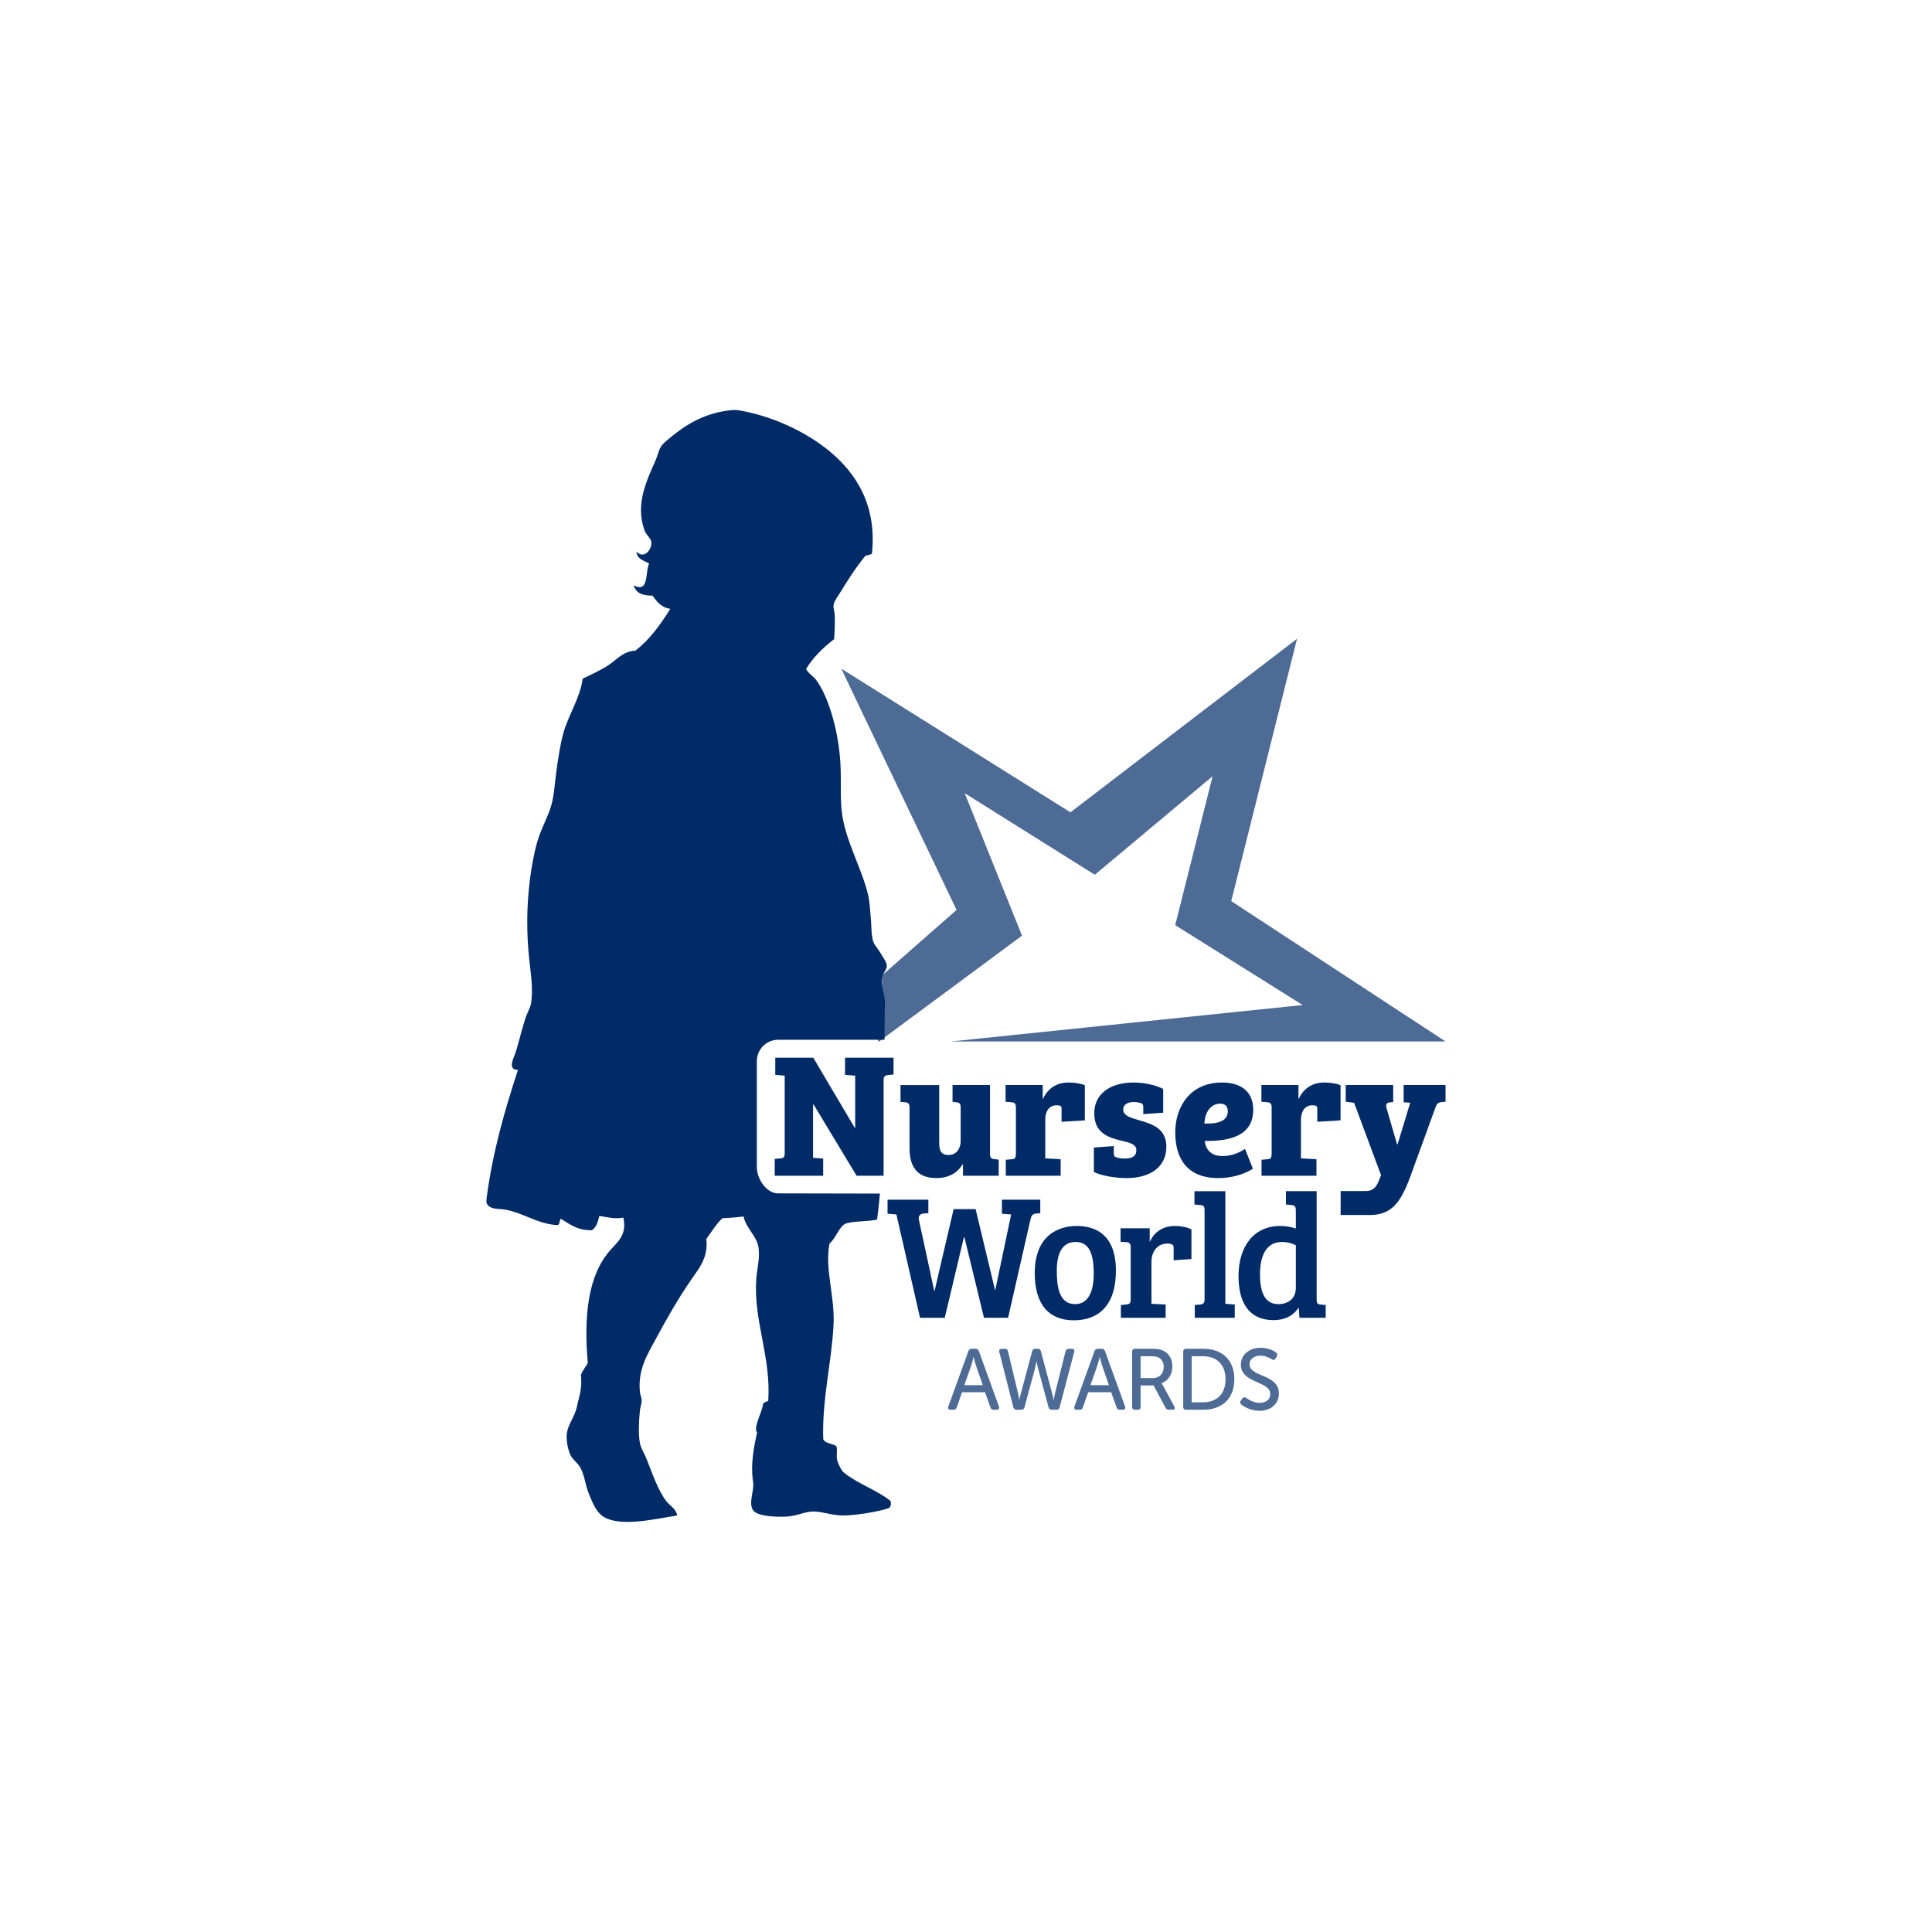
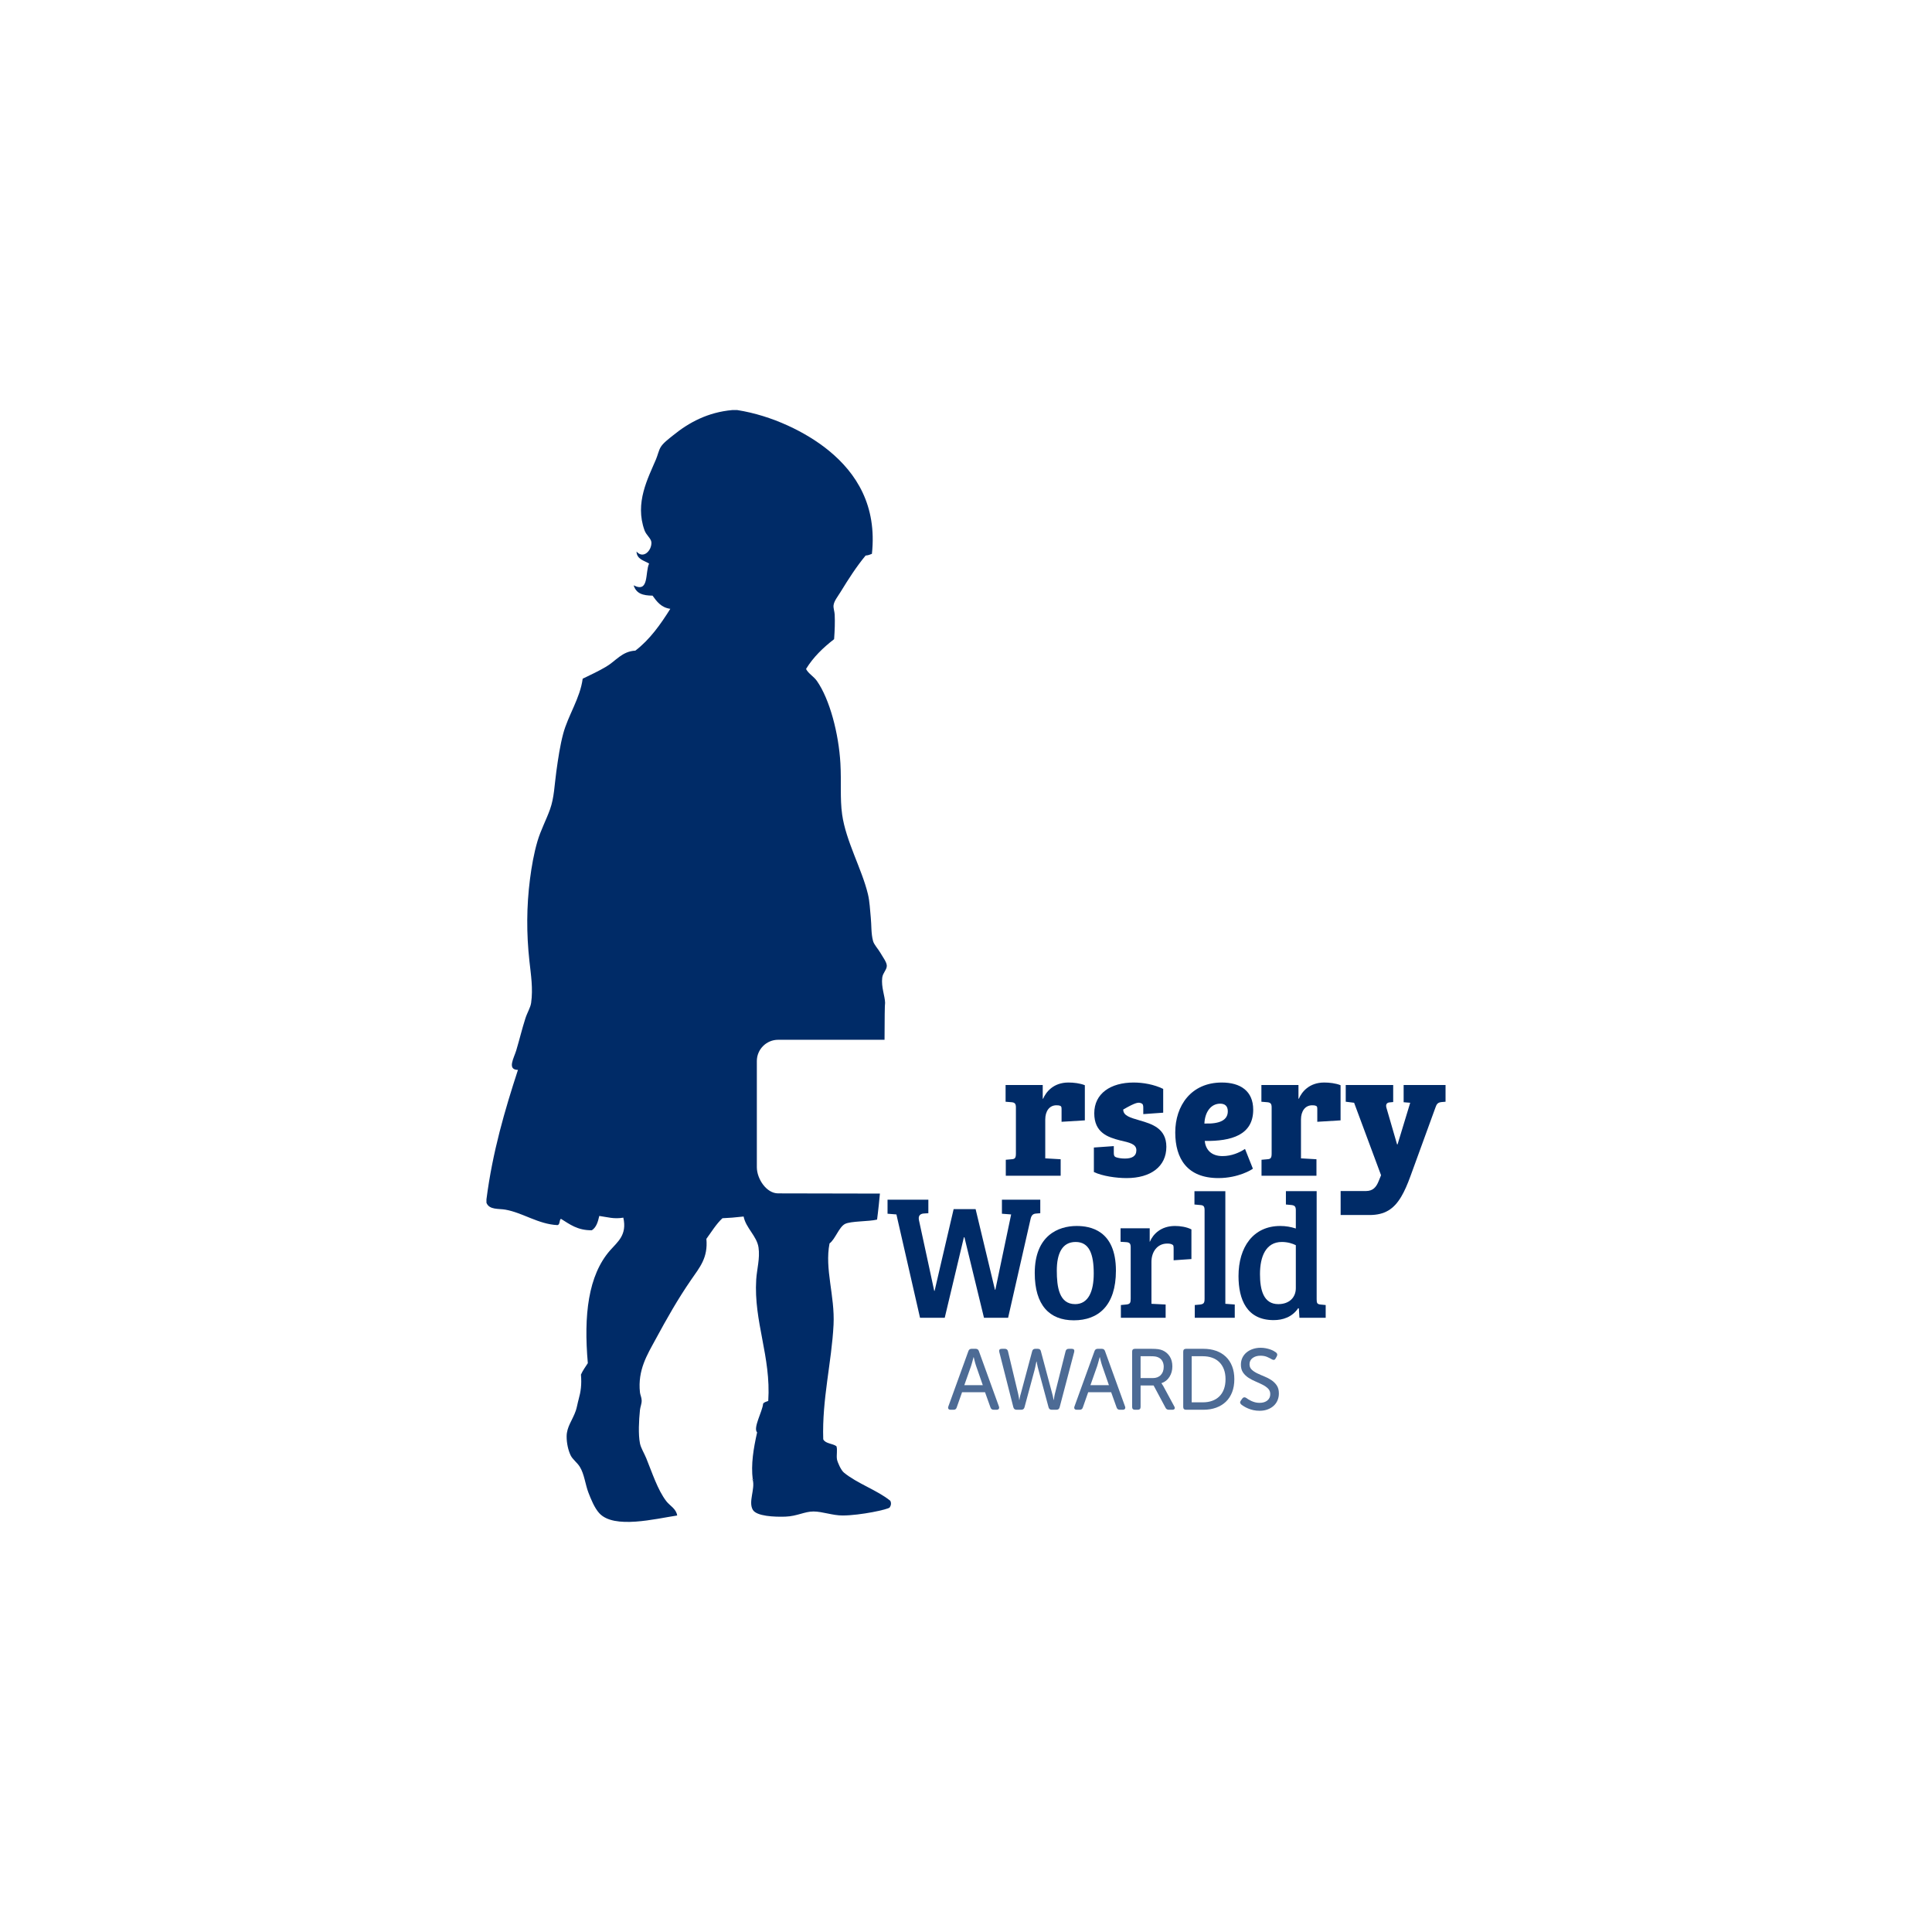
<svg xmlns="http://www.w3.org/2000/svg" width="280" height="280" viewBox="0 0 280 280" fill="none">
  <g clip-path="url(#clip0_4078_104798)">
-     <path d="M209.501 150.94L178.441 130.594L187.975 92.576L155.136 117.728L121.924 96.907L138.632 131.873L129.553 139.847L127.801 141.386C128.027 142.917 127.781 144.526 127.069 145.88C126.956 146.391 126.788 146.883 126.562 147.347C127.11 148.464 127.342 149.705 127.259 150.94H127.403L130.125 148.925L148.117 135.603L139.814 114.957L158.667 126.777L175.738 112.496L170.322 134.082L188.791 145.656L137.798 150.94H209.501Z" fill="#4D6B95" />
    <path d="M109.1 214.488C109.098 214.474 109.098 214.46 109.096 214.445C108.938 214.445 108.784 214.46 109.1 214.488Z" fill="#002B67" />
    <path d="M122.298 213.411C121.871 213.057 121.369 211.895 121.301 211.501C121.197 210.891 121.401 210.075 121.219 209.593C120.655 209.186 119.631 209.241 119.31 208.595C119.12 202.793 120.534 197.401 120.804 191.995C121.013 187.798 119.491 183.916 120.223 180.207C121.045 179.601 121.595 177.829 122.463 177.384C123.314 176.95 125.913 177.049 127.112 176.752C127.108 176.721 127.3 175.441 127.524 172.983L112.768 172.953C111.074 172.953 109.687 170.848 109.687 169.153V153.775C109.687 152.081 111.074 150.694 112.768 150.694H128.194C128.202 147.726 128.223 145.503 128.274 145.344C128.258 144.361 127.694 143.066 127.859 141.692C127.942 140.993 128.54 140.537 128.522 139.947C128.508 139.435 127.933 138.692 127.61 138.121C127.269 137.52 126.683 136.934 126.53 136.379C126.232 135.291 126.313 134.061 126.199 132.975C126.082 131.865 126.055 130.698 125.783 129.571C124.906 125.93 122.593 121.914 122.048 118.035C121.724 115.72 121.951 113.327 121.799 110.645C121.554 106.329 120.261 101.367 118.396 98.692C117.932 98.028 117.141 97.618 116.818 96.95C117.879 95.217 119.311 93.853 120.885 92.633C120.979 91.342 121.021 90.186 120.969 89.063C120.949 88.641 120.76 88.126 120.803 87.736C120.871 87.108 121.418 86.448 121.799 85.826C123.015 83.843 124.125 82.118 125.451 80.514C125.815 80.49 126.093 80.38 126.364 80.266C127.12 73.266 124.096 68.569 120.139 65.325C116.83 62.611 111.859 60.216 106.857 59.431H106.111C102.589 59.749 99.86 61.217 97.561 63.083C96.914 63.608 96.092 64.209 95.735 64.826C95.459 65.303 95.319 65.984 95.071 66.569C93.909 69.323 91.965 72.866 93.41 76.862C93.666 77.57 94.379 78.048 94.406 78.605C94.464 79.793 93.231 81.067 92.249 79.934C92.297 81.075 93.341 81.221 94.074 81.677C93.466 82.944 94.118 85.991 91.833 84.832C92.206 86.028 93.153 86.311 94.573 86.326C95.195 87.197 95.832 88.054 97.146 88.236C95.718 90.514 94.181 92.685 92.083 94.295C90.15 94.394 89.264 95.785 87.849 96.619C86.709 97.291 85.675 97.768 84.447 98.362C84.072 101.204 82.326 103.691 81.624 106.33C81.169 108.041 80.903 109.835 80.628 111.81C80.35 113.811 80.323 115.586 79.715 117.288C79.157 118.848 78.373 120.288 77.888 121.936C77.368 123.71 77.044 125.585 76.809 127.414C76.303 131.366 76.289 135.291 76.727 139.285C76.942 141.254 77.271 143.276 76.975 145.344C76.877 146.036 76.408 146.76 76.145 147.587C75.629 149.202 75.35 150.445 74.818 152.234C74.491 153.328 73.444 155.041 75.066 155.056C73.156 160.921 71.387 166.929 70.5 173.816V174.315C70.909 175.367 72.277 175.141 73.24 175.311C75.749 175.751 78.027 177.426 80.793 177.552C81.191 177.48 81.022 176.84 81.292 176.638C82.558 177.42 83.697 178.327 85.773 178.298C86.418 177.892 86.659 177.082 86.852 176.224C88.085 176.398 88.96 176.701 90.338 176.472C90.901 178.98 89.522 179.961 88.429 181.203C85.233 184.841 84.581 190.634 85.192 197.557C84.85 198.1 84.467 198.602 84.196 199.217C84.32 200.672 84.169 201.698 83.865 202.786C83.712 203.33 83.61 203.98 83.449 204.446C82.973 205.828 82.126 206.767 82.121 208.18C82.118 209.154 82.35 210.193 82.702 210.92C82.991 211.517 83.639 211.952 84.031 212.581C84.685 213.631 84.837 215.186 85.276 216.315C85.643 217.258 86.142 218.523 86.852 219.303C88.977 221.64 94.985 220.114 98.142 219.636C97.996 218.647 97.085 218.238 96.564 217.56C95.307 215.925 94.509 213.414 93.659 211.336C93.354 210.589 92.879 209.856 92.746 209.177C92.491 207.882 92.594 205.84 92.746 204.362C92.794 203.888 93.013 203.438 92.996 202.951C92.979 202.498 92.786 202.161 92.746 201.79C92.398 198.55 93.818 196.313 94.987 194.153C96.694 191.001 98.2 188.336 100.134 185.52C101.413 183.658 102.625 182.308 102.375 179.543C103.122 178.52 103.786 177.413 104.7 176.555C105.42 176.533 106.706 176.434 107.771 176.307C108.085 177.953 109.69 179.147 109.93 180.789C110.161 182.378 109.69 183.947 109.597 185.437C109.214 191.554 111.761 196.605 111.341 203.035C111.07 203.152 110.727 203.196 110.593 203.449C110.503 204.551 109.103 206.959 109.727 207.592C109.194 209.971 108.822 212.191 109.095 214.446C109.256 214.446 109.422 214.46 109.099 214.49C109.444 215.834 108.435 217.648 109.099 218.807C109.639 219.748 112.232 219.859 113.831 219.803C115.52 219.742 116.61 219.051 117.898 219.056C119.208 219.061 120.676 219.643 122.132 219.636C124.718 219.626 128.737 218.753 128.938 218.473C129.141 218.191 129.194 217.821 129.024 217.499C127.131 215.962 124.207 214.995 122.298 213.411Z" fill="#002B67" />
-     <path d="M122.471 153.289V155.784L123.938 155.887V163.474H123.891L120.957 158.521L118.013 153.541L117.864 153.288H112.36V155.783L113.724 155.886V167.137C113.724 167.698 113.565 167.829 113.126 167.876L112.275 167.96V170.399H119.302V167.904L117.835 167.801V160.082H117.919L118.209 160.559L124.143 170.399H128.058V156.578C128.058 156.017 128.217 155.887 128.647 155.802L129.497 155.728V153.289H122.47H122.471Z" fill="#002B67" />
-     <path d="M144.049 167.979C143.61 167.933 143.479 167.755 143.479 167.185V157.251H138.049V159.69L138.61 159.746C139.078 159.793 139.227 159.98 139.227 160.522V165.335C139.227 166.568 138.535 167.391 137.479 167.391C136.376 167.391 136.115 166.774 136.115 165.541V157.252H130.508V159.691L131.199 159.747C131.611 159.794 131.816 159.953 131.816 160.495V166.391C131.816 167.578 132.031 168.522 132.461 169.213C133.077 170.241 134.162 170.736 135.731 170.736C137.507 170.736 138.797 169.942 139.488 168.755H139.563V170.4H144.74V168.064L144.048 167.98L144.049 167.979Z" fill="#002B67" />
    <path d="M154.85 156.887C152.645 156.887 151.589 158.279 151.177 159.232H151.121V157.251H145.738V159.672L146.645 159.746C147.084 159.793 147.233 159.98 147.233 160.494V167.157C147.233 167.774 147.131 167.979 146.617 168.007L145.767 168.082V170.399H153.719V168.007L151.486 167.877V162.242C151.486 161.055 152.074 160.186 153.103 160.186C153.364 160.186 153.514 160.205 153.645 160.26C153.822 160.335 153.85 160.438 153.85 160.802V162.578L157.224 162.372V157.279C156.523 156.99 155.579 156.887 154.85 156.887Z" fill="#002B67" />
-     <path d="M165.149 162.372C163.869 161.989 162.785 161.727 162.785 160.802C162.785 160.13 163.346 159.718 164.28 159.718C164.663 159.718 164.999 159.746 165.355 159.877C165.644 159.98 165.692 160.157 165.692 160.541V161.466L168.579 161.26V157.812C167.261 157.167 165.663 156.887 164.299 156.887C160.953 156.887 158.589 158.485 158.589 161.344C158.589 164.147 160.542 164.821 162.345 165.279C163.682 165.587 164.691 165.793 164.691 166.699C164.691 167.568 164.046 167.905 163.037 167.905C162.523 167.905 162.065 167.83 161.775 167.727C161.467 167.625 161.421 167.419 161.421 167.083V166.102L158.533 166.307V169.858C159.776 170.457 161.804 170.737 163.271 170.737C166.776 170.737 169.037 169.064 169.037 166.205C169.037 163.533 166.953 162.888 165.149 162.374V162.372Z" fill="#002B67" />
+     <path d="M165.149 162.372C163.869 161.989 162.785 161.727 162.785 160.802C164.663 159.718 164.999 159.746 165.355 159.877C165.644 159.98 165.692 160.157 165.692 160.541V161.466L168.579 161.26V157.812C167.261 157.167 165.663 156.887 164.299 156.887C160.953 156.887 158.589 158.485 158.589 161.344C158.589 164.147 160.542 164.821 162.345 165.279C163.682 165.587 164.691 165.793 164.691 166.699C164.691 167.568 164.046 167.905 163.037 167.905C162.523 167.905 162.065 167.83 161.775 167.727C161.467 167.625 161.421 167.419 161.421 167.083V166.102L158.533 166.307V169.858C159.776 170.457 161.804 170.737 163.271 170.737C166.776 170.737 169.037 169.064 169.037 166.205C169.037 163.533 166.953 162.888 165.149 162.374V162.372Z" fill="#002B67" />
    <path d="M177.176 167.549C175.494 167.549 174.727 166.568 174.597 165.353C178.484 165.409 181.624 164.484 181.624 160.83C181.624 158.12 179.774 156.887 177.073 156.887C172.616 156.887 170.326 160.26 170.326 164.12C170.326 167.932 172.074 170.736 176.578 170.736C179.484 170.736 181.447 169.502 181.578 169.372L180.437 166.512C179.615 167.054 178.484 167.549 177.176 167.549ZM176.84 159.952C177.485 159.952 177.942 160.26 177.942 161.054C177.942 162.297 176.858 162.914 174.55 162.83C174.625 161.157 175.494 159.952 176.84 159.952Z" fill="#002B67" />
    <path d="M191.922 156.887C189.707 156.887 188.651 158.279 188.24 159.232H188.184V157.251H182.811V159.672L183.707 159.746C184.146 159.793 184.296 159.98 184.296 160.494V167.157C184.296 167.774 184.193 167.979 183.68 168.007L182.829 168.082V170.399H190.791V168.007L188.548 167.877V162.242C188.548 161.055 189.137 160.186 190.174 160.186C190.427 160.186 190.585 160.205 190.707 160.26C190.894 160.335 190.912 160.438 190.912 160.802V162.578L194.286 162.372V157.279C193.594 156.99 192.641 156.887 191.922 156.887Z" fill="#002B67" />
    <path d="M209.499 157.251V159.672L208.939 159.718C208.369 159.774 208.21 159.999 208.032 160.522L204.425 170.427C203.986 171.633 203.556 172.633 203.07 173.445C201.995 175.249 200.668 176.09 198.481 176.09H194.295V172.613H197.977C198.958 172.604 199.444 172.09 199.818 171.146L200.154 170.324L196.248 159.82L195.034 159.67V157.25H201.912V159.717L201.342 159.773C200.977 159.82 200.8 160.082 200.931 160.539L202.472 165.847H202.547L204.379 159.82L203.426 159.745V157.251H209.5L209.499 157.251Z" fill="#002B67" />
    <path d="M145.207 173.866V175.903L146.543 176.006L144.254 186.921H144.197L141.394 175.239H138.208L136.357 183.173L135.451 187.079H135.394L134.553 183.173L133.18 176.828C133.058 176.211 133.338 175.931 133.825 175.874L134.544 175.828V173.865H128.629V175.902L129.918 176.005L130.049 176.594L131.553 183.173L133.338 190.985H136.917L138.777 183.173L139.692 179.323H139.776L140.131 180.79L142.607 190.985H146.102L149.345 176.725C149.476 176.08 149.737 175.902 150.195 175.874L150.765 175.828V173.865H145.205L145.207 173.866Z" fill="#002B67" />
    <path d="M156.037 177.678C153.365 177.678 149.963 179.07 149.963 184.5C149.963 189.163 152.103 191.35 155.626 191.35C159.205 191.35 161.728 189.191 161.728 184.163C161.728 178.248 157.944 177.678 156.037 177.678ZM155.813 189.004C153.496 189.004 153.159 186.509 153.159 184.145C153.159 181.669 153.935 179.996 155.888 179.996C157.869 179.996 158.513 181.743 158.513 184.575C158.513 187.154 157.738 189.005 155.813 189.005L155.813 189.004Z" fill="#002B67" />
    <path d="M170.297 177.678C168.241 177.678 167.11 178.865 166.643 179.968H166.624V178.015H162.4V179.968L163.269 180.024C163.708 180.071 163.868 180.23 163.868 180.744V188.21C163.868 188.799 163.793 189.005 163.223 189.06L162.447 189.135V190.985H168.933V189.06L166.877 188.957V182.883C166.877 181.387 167.755 180.228 169.148 180.228C169.475 180.228 169.68 180.256 169.867 180.359C170.073 180.434 170.091 180.583 170.091 181.023V182.649L172.67 182.471V178.173C171.951 177.809 171.044 177.678 170.296 177.678L170.297 177.678Z" fill="#002B67" />
    <path d="M177.586 188.958V172.633H173.109V174.567L173.932 174.642C174.417 174.669 174.577 174.819 174.577 175.389V188.21C174.577 188.855 174.446 188.977 173.96 189.061L173.156 189.135V190.985H178.95V189.06L177.586 188.957V188.958Z" fill="#002B67" />
    <path d="M191.362 189.06C190.895 189.004 190.82 188.855 190.82 188.285V172.632H186.363V174.566L187.166 174.641C187.624 174.697 187.801 174.846 187.801 175.388V178.043C187.082 177.809 186.362 177.678 185.54 177.678C181.625 177.678 179.494 180.743 179.494 184.939C179.494 188.34 180.7 191.321 184.587 191.321C185.923 191.321 187.269 190.882 188.138 189.602L188.241 189.621L188.325 190.985H192.129V189.135L191.363 189.061L191.362 189.06ZM187.801 186.687C187.801 188.033 186.857 189.004 185.26 189.004C183.12 189.004 182.606 186.949 182.606 184.659C182.606 182.108 183.456 179.996 185.773 179.996C186.624 179.996 187.343 180.23 187.801 180.464V186.688V186.687Z" fill="#002B67" />
    <path d="M140.344 195.818C140.419 195.592 140.573 195.479 140.806 195.479H141.407C141.64 195.479 141.795 195.592 141.87 195.818L144.772 203.837C144.822 203.979 144.816 204.094 144.753 204.181C144.691 204.269 144.584 204.313 144.434 204.313H144.009C143.775 204.313 143.621 204.2 143.546 203.975L142.758 201.773H139.43L138.654 203.975C138.587 204.2 138.437 204.313 138.204 204.313H137.778C137.62 204.313 137.511 204.269 137.453 204.181C137.395 204.094 137.391 203.979 137.441 203.837L140.344 195.818ZM142.433 200.747L141.458 197.944C141.416 197.827 141.377 197.7 141.338 197.562C141.3 197.424 141.265 197.289 141.232 197.156C141.199 197.006 141.161 196.851 141.12 196.693H141.095C141.044 196.851 141.002 197.006 140.97 197.156C140.928 197.289 140.89 197.424 140.857 197.562C140.824 197.7 140.786 197.827 140.745 197.944L139.756 200.747H142.433Z" fill="#4D6B95" />
    <path d="M144.822 195.93C144.756 195.63 144.877 195.479 145.185 195.479H145.623C145.874 195.479 146.027 195.601 146.086 195.842L147.549 201.96C147.575 202.078 147.597 202.192 147.618 202.304C147.639 202.418 147.658 202.519 147.674 202.611C147.691 202.711 147.704 202.807 147.712 202.899H147.737C147.745 202.807 147.762 202.711 147.787 202.611C147.804 202.519 147.824 202.42 147.849 202.31C147.874 202.203 147.908 202.085 147.95 201.96L149.589 195.83C149.647 195.596 149.801 195.479 150.051 195.479H150.402C150.652 195.479 150.802 195.597 150.852 195.83L152.491 201.96C152.524 202.085 152.554 202.203 152.579 202.31C152.604 202.419 152.625 202.519 152.641 202.611C152.666 202.711 152.683 202.807 152.692 202.899H152.717C152.733 202.807 152.75 202.711 152.767 202.611C152.783 202.519 152.8 202.418 152.817 202.304C152.833 202.192 152.858 202.078 152.892 201.96L154.431 195.842C154.489 195.601 154.643 195.479 154.894 195.479H155.319C155.627 195.479 155.749 195.63 155.682 195.93L153.568 203.962C153.51 204.196 153.355 204.312 153.105 204.312H152.417C152.183 204.312 152.033 204.195 151.967 203.962L150.516 198.582C150.474 198.44 150.436 198.294 150.403 198.145C150.37 197.995 150.34 197.861 150.315 197.744C150.282 197.602 150.257 197.465 150.24 197.331H150.203C150.177 197.465 150.148 197.602 150.115 197.744C150.09 197.861 150.063 197.995 150.034 198.145C150.005 198.294 149.969 198.441 149.928 198.582L148.476 203.962C148.41 204.196 148.255 204.312 148.014 204.312H147.326C147.084 204.312 146.93 204.191 146.863 203.949L144.823 195.93L144.822 195.93Z" fill="#4D6B95" />
    <path d="M158.623 195.818C158.698 195.592 158.852 195.479 159.085 195.479H159.686C159.92 195.479 160.074 195.592 160.149 195.818L163.051 203.837C163.101 203.979 163.095 204.094 163.033 204.181C162.97 204.269 162.864 204.313 162.714 204.313H162.288C162.054 204.313 161.9 204.2 161.825 203.975L161.037 201.773H157.709L156.934 203.975C156.867 204.2 156.716 204.313 156.483 204.313H156.058C155.899 204.313 155.791 204.269 155.733 204.181C155.674 204.094 155.67 203.979 155.72 203.837L158.623 195.818ZM160.712 200.747L159.737 197.944C159.695 197.827 159.656 197.7 159.618 197.562C159.58 197.424 159.544 197.289 159.512 197.156C159.478 197.006 159.44 196.851 159.399 196.693H159.374C159.323 196.851 159.282 197.006 159.249 197.156C159.207 197.289 159.17 197.424 159.136 197.562C159.103 197.7 159.065 197.827 159.024 197.944L158.035 200.747H160.712Z" fill="#4D6B95" />
    <path d="M164.076 195.893C164.076 195.617 164.214 195.479 164.49 195.479H166.867C167.3 195.479 167.638 195.498 167.88 195.536C168.123 195.573 168.335 195.634 168.518 195.717C168.943 195.909 169.281 196.201 169.531 196.593C169.782 196.985 169.907 197.465 169.907 198.032C169.907 198.599 169.767 199.104 169.488 199.546C169.209 199.988 168.823 200.292 168.331 200.459V200.484C168.347 200.517 168.372 200.551 168.406 200.585C168.456 200.651 168.519 200.751 168.594 200.885L170.183 203.825C170.266 203.967 170.281 204.083 170.227 204.175C170.172 204.267 170.066 204.313 169.907 204.313H169.406C169.173 204.313 169.01 204.217 168.919 204.025L167.192 200.797H165.303V203.899C165.303 204.175 165.166 204.313 164.89 204.313H164.49C164.214 204.313 164.077 204.175 164.077 203.899V195.892L164.076 195.893ZM167.079 199.721C167.562 199.721 167.946 199.573 168.23 199.277C168.513 198.981 168.655 198.582 168.655 198.082C168.655 197.765 168.586 197.486 168.449 197.244C168.311 197.002 168.104 196.823 167.829 196.706C167.712 196.656 167.579 196.618 167.429 196.593C167.279 196.568 167.062 196.556 166.779 196.556H165.302V199.721H167.078H167.079Z" fill="#4D6B95" />
    <path d="M171.482 195.893C171.482 195.617 171.62 195.479 171.896 195.479H174.41C175.086 195.479 175.698 195.578 176.249 195.774C176.799 195.969 177.271 196.255 177.663 196.631C178.055 197.007 178.357 197.467 178.57 198.014C178.782 198.56 178.889 199.183 178.889 199.883C178.889 200.584 178.783 201.21 178.57 201.76C178.357 202.31 178.055 202.774 177.663 203.149C177.271 203.524 176.8 203.812 176.249 204.012C175.699 204.212 175.086 204.313 174.41 204.313H171.896C171.62 204.313 171.482 204.175 171.482 203.899V195.892V195.893ZM174.323 203.237C174.823 203.237 175.275 203.164 175.68 203.018C176.084 202.872 176.43 202.657 176.718 202.374C177.007 202.09 177.227 201.739 177.381 201.322C177.535 200.906 177.613 200.426 177.613 199.883C177.613 199.341 177.534 198.864 177.375 198.451C177.217 198.038 176.994 197.69 176.706 197.407C176.418 197.123 176.072 196.91 175.668 196.769C175.263 196.627 174.815 196.556 174.323 196.556H172.708V203.237H174.323V203.237Z" fill="#4D6B95" />
    <path d="M179.891 203.549C179.808 203.474 179.755 203.391 179.734 203.299C179.713 203.207 179.749 203.099 179.84 202.974L180.053 202.674C180.203 202.482 180.391 202.457 180.616 202.598C180.691 202.657 180.792 202.726 180.917 202.805C181.042 202.884 181.186 202.961 181.349 203.036C181.511 203.112 181.693 203.176 181.893 203.231C182.093 203.285 182.31 203.311 182.543 203.311C183.019 203.311 183.396 203.197 183.676 202.967C183.955 202.738 184.095 202.432 184.095 202.048C184.095 201.722 183.99 201.456 183.782 201.247C183.573 201.038 183.311 200.853 182.994 200.691C182.676 200.528 182.335 200.369 181.968 200.215C181.6 200.061 181.259 199.882 180.942 199.677C180.625 199.473 180.362 199.22 180.154 198.92C179.944 198.62 179.84 198.24 179.84 197.782C179.84 197.406 179.914 197.068 180.06 196.768C180.205 196.467 180.408 196.211 180.667 195.998C180.924 195.786 181.229 195.621 181.58 195.504C181.93 195.387 182.305 195.329 182.706 195.329C182.964 195.329 183.21 195.352 183.444 195.398C183.678 195.444 183.89 195.5 184.082 195.567C184.273 195.633 184.441 195.707 184.583 195.785C184.724 195.864 184.837 195.938 184.92 196.004C185.12 196.146 185.162 196.334 185.045 196.567L184.87 196.88C184.795 197.013 184.709 197.082 184.613 197.086C184.517 197.091 184.415 197.06 184.307 196.993C184.14 196.892 183.921 196.782 183.65 196.661C183.379 196.541 183.056 196.48 182.68 196.48C182.222 196.48 181.842 196.591 181.542 196.811C181.241 197.032 181.091 197.335 181.091 197.718C181.091 198.035 181.195 198.293 181.404 198.494C181.613 198.694 181.875 198.871 182.192 199.025C182.509 199.179 182.851 199.329 183.218 199.476C183.586 199.622 183.927 199.799 184.244 200.007C184.561 200.216 184.824 200.472 185.032 200.777C185.241 201.081 185.345 201.471 185.345 201.947C185.345 202.297 185.283 202.625 185.157 202.929C185.032 203.233 184.849 203.498 184.607 203.723C184.365 203.948 184.071 204.128 183.725 204.261C183.379 204.394 182.985 204.461 182.542 204.461C182.226 204.461 181.927 204.43 181.648 204.368C181.369 204.305 181.116 204.225 180.891 204.13C180.666 204.034 180.468 203.934 180.297 203.829C180.126 203.725 179.991 203.631 179.89 203.548L179.891 203.549Z" fill="#4D6B95" />
  </g>
  <defs>
    <clipPath id="clip0_4078_104798">
      <rect width="139" height="161.138" fill="white" transform="translate(70.5 59.431)" />
    </clipPath>
  </defs>
</svg>